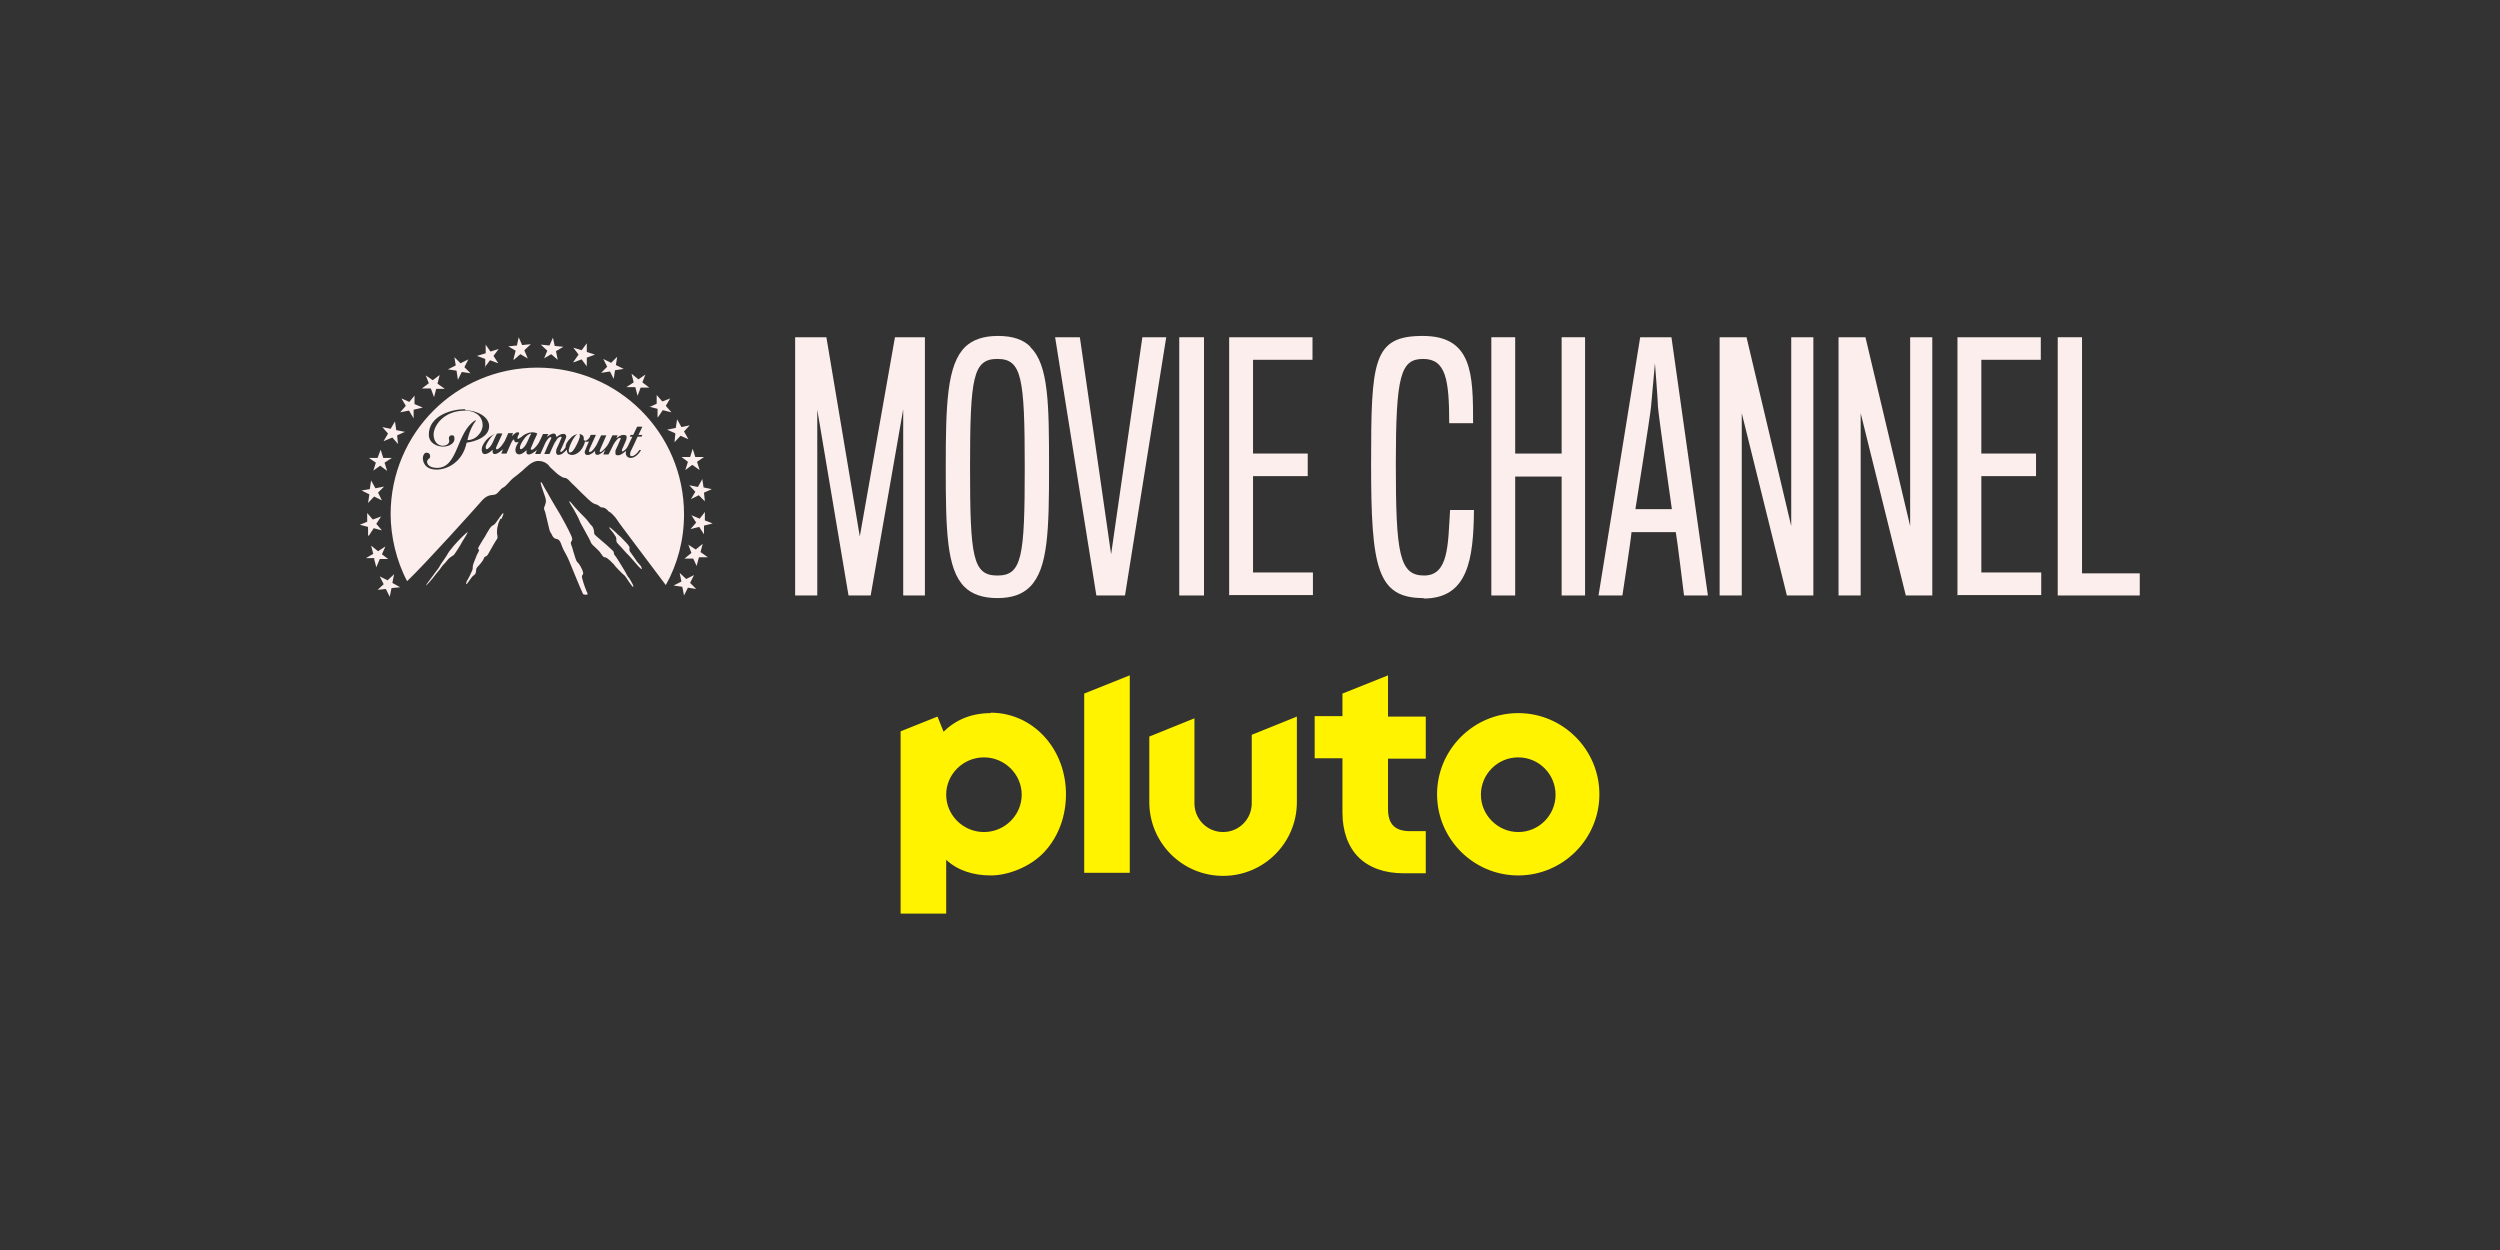
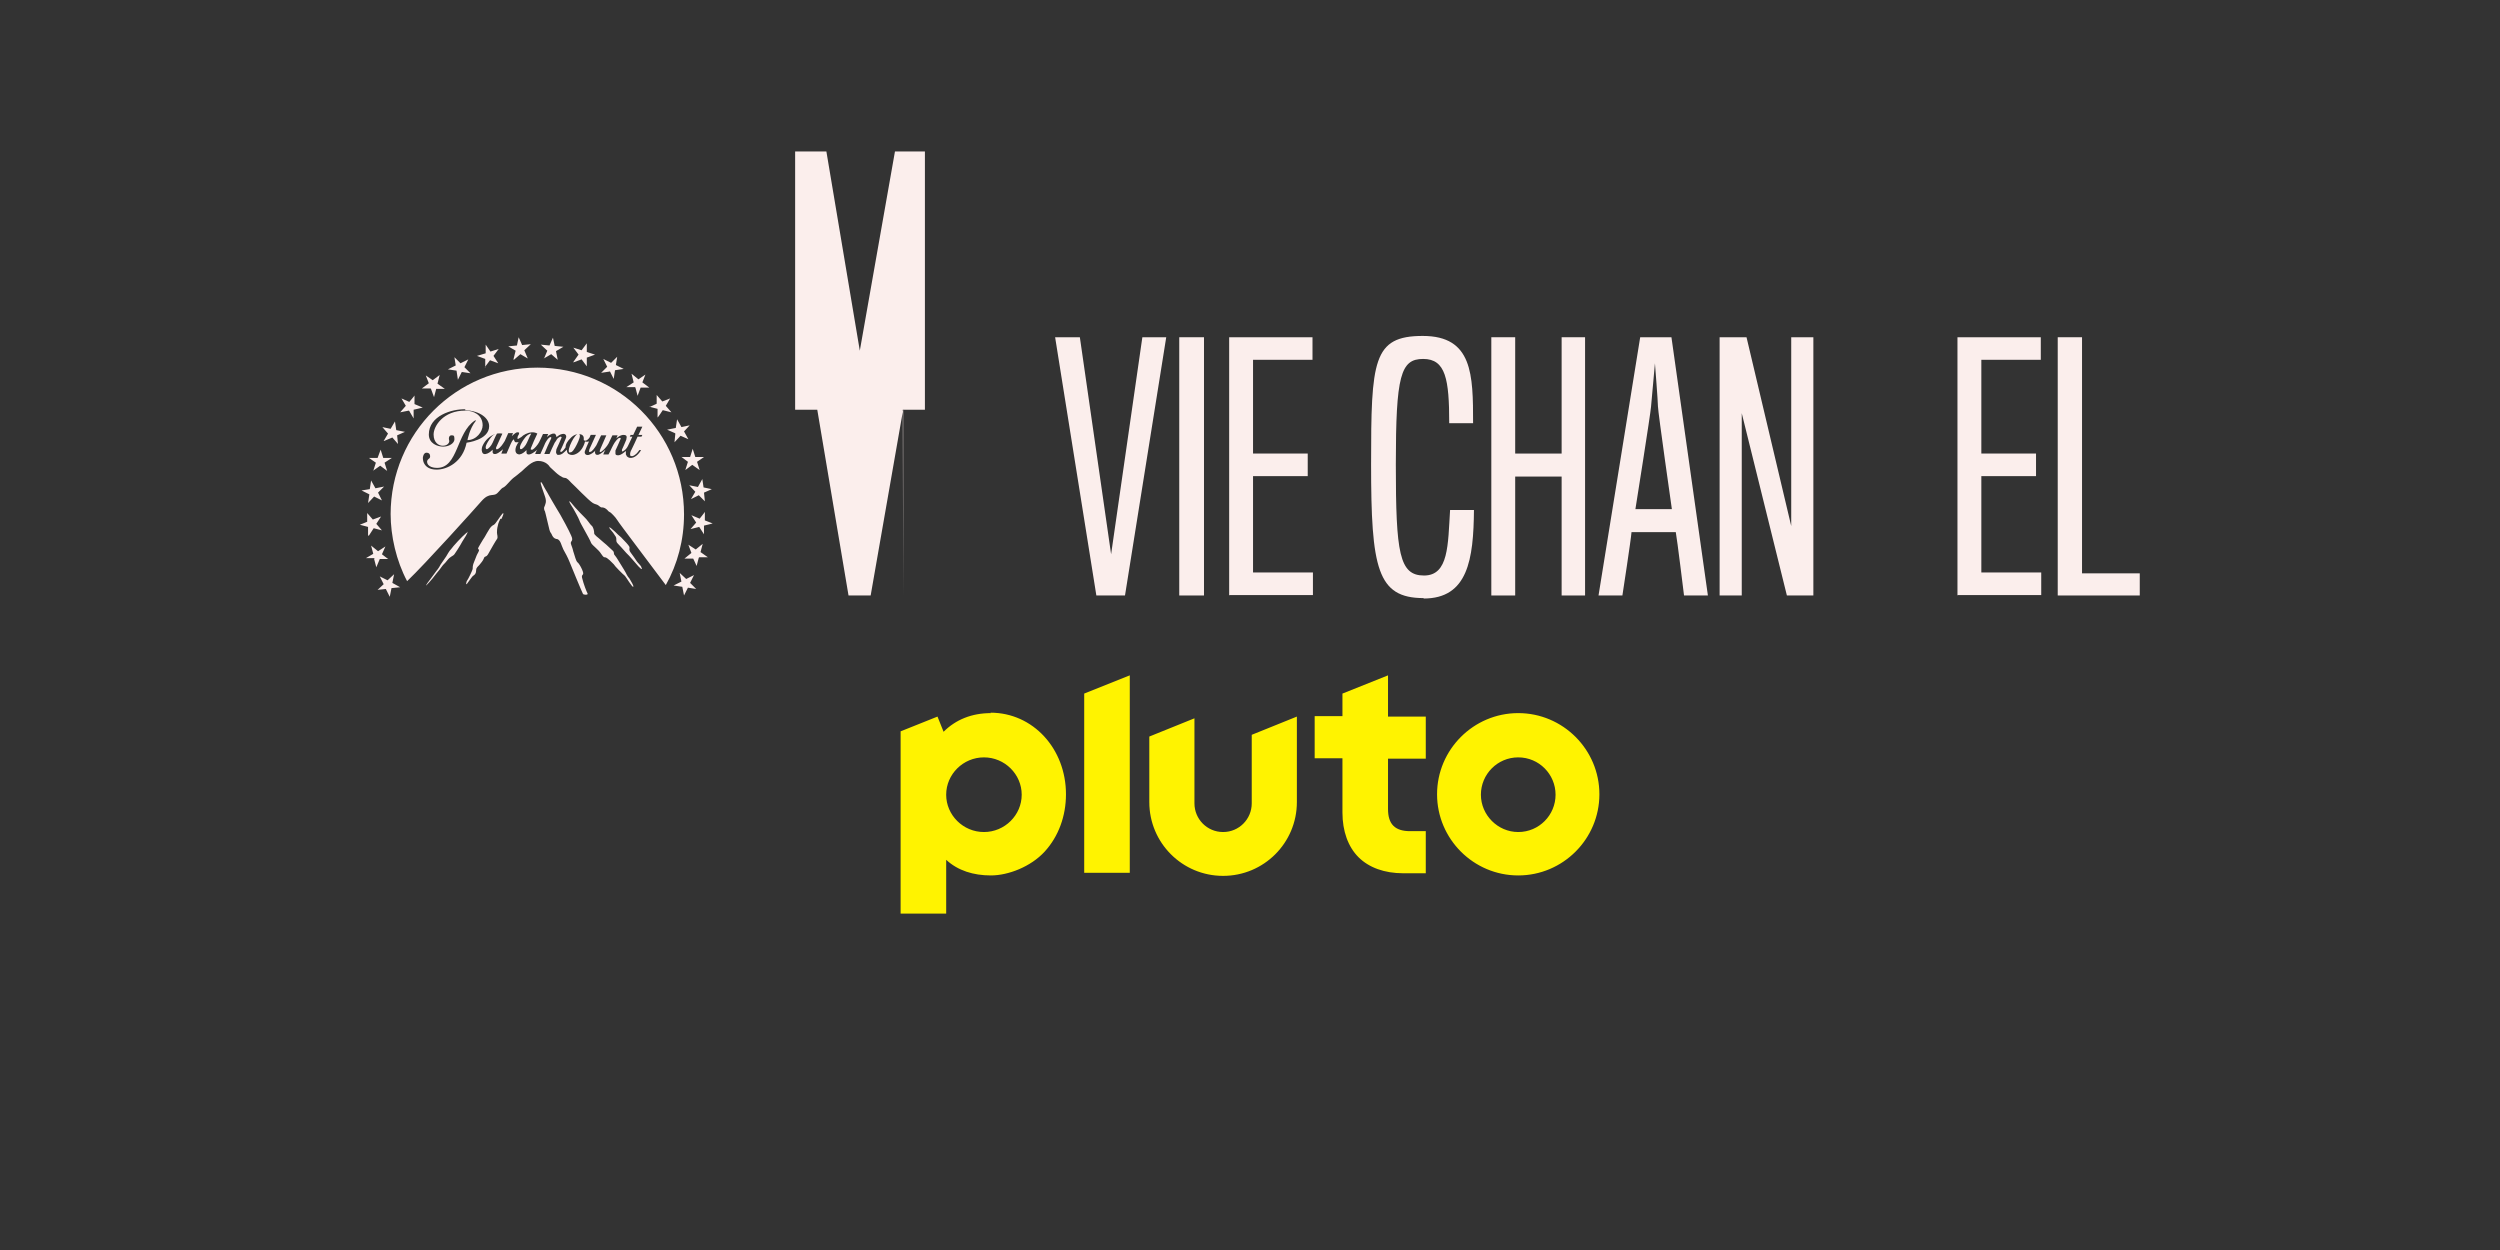
<svg xmlns="http://www.w3.org/2000/svg" id="_007_-_White_-_Example_-_Delete_before_saving" data-name="007 - White - Example - Delete before saving" version="1.1" viewBox="0 0 576 288">
  <rect x="0" y="0" width="576" height="288" fill="#333333" stroke="none" />
  <defs>
    <style>
      .cls-1 {
        fill: #fbeeec;
      }

      .cls-1, .cls-2 {
        stroke-width: 0px;
      }

      .cls-2 {
        fill: #fff300;
      }
    </style>
  </defs>
  <path class="cls-2" d="M349.8,164.3c-10.3,0-18.7,8.4-18.7,18.7s8.4,18.7,18.7,18.7,18.7-8.4,18.7-18.7-8.4-18.7-18.7-18.7ZM349.8,191.7c-4.7,0-8.6-3.9-8.6-8.6s3.8-8.6,8.6-8.6,8.6,3.9,8.6,8.6-3.8,8.6-8.6,8.6ZM319.8,155.6l-10.5,4.2v5.2h-6.4v9.7h6.4v12.5c0,4.3,1.3,7.9,3.7,10.3,2.4,2.4,6,3.7,10.3,3.7h5.2v-9.7h-3.6c-3.5,0-5.1-1.6-5.1-5.1v-11.6h8.7v-9.7h-8.7v-9.5ZM288.4,185.1c0,3.6-2.9,6.6-6.6,6.6s-6.6-3-6.6-6.6v-19.6l-10.4,4.2v15.1c0,9.4,7.6,17,17,17s17-7.6,17-17v-19.7l-10.4,4.2v15.8ZM249.8,201.1h10.5v-45.5l-10.5,4.2v41.3ZM228.3,164.3c-4.4,0-8.1,1.5-10.9,4.3l-1.4-3.5-8.5,3.4v42h10.5v-12.4c2.7,2.5,6.3,3.6,10.3,3.6s9.2-2,12.4-5.5c3.2-3.5,4.9-8.2,4.9-13.2,0-10.5-7.6-18.8-17.4-18.8ZM226.7,191.7c-4.8,0-8.7-3.9-8.7-8.6s3.9-8.6,8.7-8.6,8.7,3.9,8.7,8.6-3.9,8.6-8.7,8.6Z" />
  <g>
    <path class="cls-1" d="M90,118.4c0,5.1,1.3,10.8,3.8,15.5,4.3-4.1,15.8-16.9,17.1-18.4,2-2.3,2.8-.8,3.9-2.1.6-.7.9-1,1.2-1.1.4-.2.9-.8,1.1-1,.2-.2.8-.9,1.2-1.2.4-.3,1.2-.9,2-1.6.8-.7,2.2-2.3,3.7-2.3,1.8,0,2.6,1.2,2.7,1.4.1.1,1.2,1.1,1.4,1.3.2.2,1.4,1.2,2,1.2s1.1.7,1.5,1.1c.8.7,3.9,4,5,4.7.5.3.9.3,1.2.5.4.3.5.4.7.5.2,0,.9-.1,1.7.9.4.3.5.3.5.3,0,0,1.1,1,1.5,1.7.3.6,8.4,11.2,11.2,15,2.7-4.8,4.2-10.4,4.2-16.3,0-18.7-15.1-33.8-33.8-33.8-18.7,0-33.8,15.1-33.8,33.8M115.8,99.8c-.5,1.2-1,2.1-1.5,3.3,0,.1,0,.3,0,.4,0,0,.2,0,.3,0,.7-.3,1.2-1.1,1.7-1.9l.8-1.8h1.1s-.3.7-.3.7c0,0,0,0,0,0,.4-.3.7-.7,1.2-.9.2,0,.6,0,.5.2,0,.3-.2.5-.3.7,0,.2-.1.4-.1.5,0,.1.2.2.4,0,.2-.1.3-.2.5-.3.3-.3.6-.5,1-.7.8-.4,1.9-.6,2.7-.1-.6,1.2-1,2.2-1.5,3.4,0,.2,0,.3,0,.3,0,0,.2,0,.4,0,.4-.2,1.2-1.1,1.5-1.7.3-.6.6-1.2.9-1.9h1.2s-.3.7-.3.7c0,0,0,0,0,0,.3-.3,1.1-.9,1.7-.8.3,0,.5.5.5.8.4-.3.8-.6,1.3-.7.8-.2,1.1.4.9.9-.3.7-.9,2.2-1.3,2.9,0,0,0,.2,0,.3,0,0,.2,0,.3,0,.4-.3.6-.6.9-1,0-.8.5-1.5,1.1-2.1.6-.7,1.6-1.2,2.5-.9.3.1.6.4.6.8,0,.2,0,.3,0,.5.5.4,1.1-.2,1.4-.7,0-.2.2-.4.2-.5.3,0,.8,0,1.2,0l-1.5,3.3c0,.2-.1.3-.1.5s.1.1.3.1c.4,0,1-.9,1.4-1.5.4-.8.7-1.5,1.1-2.3h1.2c-.5,1.1-1,2.3-1.4,3.2,0,.2-.2.4-.1.6,0,.1.2,0,.3,0,.5-.3,1.4-1.3,1.7-1.9.3-.7.6-1.2.9-1.9h1.2s-.3.7-.3.7c.5-.4.9-.7,1.5-.8.3,0,.6,0,.8.2.2.3,0,.6,0,.9-.3.8-.7,1.6-1,2.3,0,.2,0,.3,0,.4.2.1,1-.4,1.4-1.3.4-.8.6-1.3,1-2.1h-.6s.2-.4.2-.4h.6s.9-1.9.9-1.9h1.2s-.9,1.9-.9,1.9h.9s-.2.4-.2.4h-.9c-.5,1.1-.9,2-1.4,3-.2.3-.4.9-.3,1.3,0,.2.3.2.5.2.7-.2,1.2-.8,1.6-1.4,0,0,.4,0,.4,0-.5.9-1.5,1.9-2.5,1.8-.3,0-.6-.2-.8-.4,0-.1-.1-.2-.2-.4,0-.3,0-.5,0-.8-.5.4-1,.9-1.7,1-.3,0-.7,0-.7-.4,0-.2,0-.5,0-.7.4-.9.8-1.7,1.2-2.7,0,0,0-.2,0-.2,0,0-.3,0-.4,0-.8.6-1.2,1.4-1.6,2.2-.3.6-.5,1.1-.8,1.6h-1.2c.1-.3.3-.8.5-1.1,0,0,0,0,0,0-.5.5-1.1,1-1.7,1.2-.2,0-.5,0-.6-.2-.1-.2-.2-.6,0-.8,0,0,0,0,0,0-.4.4-.9.8-1.5,1-.7.2-1.3-.3-.8-1.2.1-.3.4-1,.8-1.9-.3.1-.7.1-.9,0t0,0c-.3,1.2-1,2.4-2.1,2.9-.6.3-1.2.3-1.7,0-.3-.2-.4-.6-.4-1-.6.6-1.2,1.3-2.1,1.2-.1,0-.2-.1-.3-.3-.2-.3,0-.7,0-1,.4-.9.8-1.7,1.2-2.7,0-.1-.1-.2-.3-.2-.4.2-.7.4-.9.8s-.3.4-.4.6c-.4.8-.8,1.7-1.2,2.6h-1.2c.5-1.2,1-2.4,1.6-3.6,0-.1,0-.3,0-.3-.1,0-.3,0-.4.1-.3.2-.5.5-.7.8-.2.3-.4.7-.5,1l-.9,2h-1.2c.1-.3.3-.8.5-1,0,0,0,0,0,0-.6.5-1.5,1.2-2.1,1.1-.2,0-.4-.2-.4-.4,0-.2,0-.4,0-.6,0,0,0,0,0,0-.5.5-1,.9-1.6,1-.4,0-.7-.2-.8-.4-.2-.3-.2-.8,0-1.4.2-.4.3-.7.6-1-.1,0-.4,0-.6,0-.2,0-.3-.1-.4-.3,0-.1-.1-.3-.1-.4,0,0,0,0,0,0-.4.3-.5.6-.7,1l-1,2.3h-1.2s.4-1,.4-1c0,0,0,0,0,0-.6.5-1.4,1.2-2,1.1-.2,0-.4-.2-.4-.4,0-.2,0-.4,0-.6h0c-.5.5-1,.9-1.6,1-.4.1-.7-.1-.8-.4-.2-.5-.1-.9,0-1.3.5-1.2,1.3-2.1,2.5-2.7.7-.4,1.9-.5,2.7-.1M107.2,94.5c3.5.2,5.5,1.9,5.5,3.7,0,3.2-5.2,3.8-5.2,3.8-.9,4.5-4.5,6.2-6.9,6.2-3.3,0-3.3-2.7-3.1-3.1.1-.4.3-.8.8-.8s.8.3.8.8c0,.3-.1.5-.3.6-.4.3-.4.6-.4.6,0,1.4,1.8,1.5,2.3,1.5,4.9,0,4.4-8.1,8.7-10.9.2-.1.4,0,.2.1-1.4,1.7-1.9,4.4-1.9,4.4,2.1,0,3.5-2,3.5-3.4,0-2.4-2.1-3.4-4-3.4-5.1,0-7.3,3.6-7.3,5.5,0,1.9,1.2,2.6,2.1,2.6,1.2,0,1.6-.8,1.5-1.2-.2-.6,0-1.2.5-1.2s.7,0,.7.9c0,.9-1.2,1.7-2.6,1.7-1.3,0-3.3-.7-3.3-2.8,0-4.3,5.3-5.9,8.4-5.8M112.1,103.5c.4,0,1.1-.8,1.4-1.5.4-.8.5-1.2,1-2.1,0,0,0,0,0,0-.5,0-1.1.5-1.4.9-.4.5-1.1,1.5-1.2,2.2,0,.4.1.5.3.5M131.3,104.2c.5.2,1.1-.8,1.6-1.8.5-1,1-2.2.5-2.4-.5-.2-1.2.8-1.7,1.8-.5,1-.9,2.2-.5,2.5M120,103.5c.4,0,1.1-.8,1.4-1.5.4-.8.5-1.2,1-2.1,0,0,0,0,0,0-.5,0-1.1.5-1.4.9-.4.5-1.1,1.5-1.2,2.2,0,.4,0,.5.3.5M115.5,119.6c.1-.2.5-1,.5-1.3,0,0-.1-.1-.2,0-.5.5-1.6,2.4-2,2.6-.9.4-1.3,1.5-1.6,1.9-.2.3-.4.8-.9,1.5-.4.6-.8,1.4-1,1.7-.2.3-.2.6,0,.6s0,.5-.3,1c-.2.3-.7,1.8-.9,2.2-.2.5-.2,1.1-.2,1.3,0,.2-1,2.3-1.3,2.7-.2.3-.1.4-.2.6,0,.2,0,.3.2.1.2-.2,1.2-1.8,1.5-1.9.3-.2.6-.5.6-1.2,0-.7.5-.9.8-1.3.3-.4.8-.9,1-1.5.2-.6.5-.1,1-1,.5-.9,1.7-3,2-3.4.3-.4,0-1,0-1.5,0-.3,0-.9.2-1.6.1-.6.4-1.2.6-1.6M147.9,131.1c0,0-.1-.4-.2-.6-.1-.2-.9-1-1-1.2-.1-.2-1.1-1.6-1.4-2-.6-.8,0-1-.4-1.5-.1-.2-.9-1.1-1.8-2-.5-.4-1-.9-1.4-1.3-.7-.6-1.2-1.1-1.3-1-.1.1.3.6.5.8.2.2.5.6.8,1.1.6.7,0,1.2.6,1.8,0,0,1.7,1.8,2,2.2.6.5,2.6,2.9,2.8,3.1.2.2.7.7.7.6M138.5,127.6c.6.9.7.8.9.8.5,0,1.7,1.3,2,1.6.2.4,2.1,2.3,2.6,2.7.2.2,1.7,2.7,1.9,2.5.2-.2-.6-1.4-.7-1.6-.1-.3-.5-.6-.8-1.2-.2-.5-1.1-1.9-1.4-2.4-.3-.4-.8-1.4-1.3-2-.5-.5,0-.7-.6-1.2-.3-.3-1.2-1.1-1.4-1.3-.2-.2-1-.8-1.4-1.2-.4-.4-1.5-1.1-1.4-1.5,0-.5-.2-1.4-.6-1.7-.3-.2-1-1.4-1.8-2.1-.4-.4-1.3-1.3-2-2.1-.7-.8-1.2-1.5-1.3-1.4-.2.1.8,1.5.9,1.7.1.2,1.2,2.1,1.4,2.7.1.5,2.3,4.1,2.7,5.2.3.6,1.7,1.5,2.3,2.5M125.5,117.6c.2.6.9,3.8,1.1,4.5.2.7.4.7.5,1,.4,1,1,1.1,1.3,1.1.8.3.9,1.4,1.4,2.4.5.9,1,1.8,1.4,2.8.4,1,2.7,6.6,3.1,7.4.1.3,1.2.3,1.1,0-.3-.6-.9-2.1-1.3-3.7-.2-1,.7-.3,0-1.9-.3-.7-.8-1.5-1.1-1.7-.3-.3-.6-1.5-.8-2.1-.2-.5-.1-.6-.6-1.9-.4-1,.7-.6,0-2.1-.4-1-2.3-4.5-2.5-4.8-.1-.2-.5-.8-.9-1.5-.4-.7-.8-1.4-1-1.7-.4-.6-1.1-2-1.5-2.6-.4-.6-.9-1.9-1.1-1.7-.2.2.6,2.1,1,3.4.4,1.2,0,1.7-.1,2.1-.2.3-.2.6,0,1.2M125.3,82.6l1.7-1,1.5,1.3-.4-2,1.7-1-2-.2-.4-1.9-.8,1.8-2-.2,1.5,1.4-.8,1.9ZM156.9,105.2l1.6,1.2-.6,1.9,1.6-1.2,1.7,1.2-.6-1.9,1.6-1.1h-2s-.6-1.9-.6-1.9l-.6,1.9h-2ZM161.8,110.4l-1,1.8-2-.4,1.4,1.5-1,1.7,1.8-.9,1.4,1.4-.2-2,1.8-.8-1.9-.4-.3-2ZM107.8,122.6c-.2-.1-2.1,1.8-3.3,3.2-.4.5-.7.9-.9,1.1,0,0-.6.9-.8,1.3-.3.4-1,1.5-1.3,1.9-.1.2-.4.8-1,1.5-.3.4-.6.8-1.1,1.5-.7.9-1.3,1.7-1.2,1.8,0,0,1.2-1.2,2.3-2.7.5-.6,1-1.2,1.4-1.8.2-.3.7-.7.9-1,.3-.4.6-.7.7-.8.6-.5,1-.6,1.2-.9.1-.1,1.4-2.1,1.8-2.9.4-.7,1.5-2.2,1.2-2.4M157.2,135.2l.4,2,.9-1.8,1.9.3-1.4-1.4.9-1.8-1.8.9-1.5-1.4.4,2-1.8.9,2,.3ZM161.1,128.4h2c0,0-1.7-1.2-1.7-1.2l.5-1.9-1.6,1.3-1.7-1.1.7,1.9-1.6,1.3h2c0-.1.8,1.7.8,1.7l.5-1.9ZM162.4,119.9v-2c.1,0-1.2,1.6-1.2,1.6l-1.9-.8,1.1,1.7-1.3,1.5,2-.5,1.1,1.7v-2c.1,0,2-.5,2-.5l-1.8-.7ZM132.1,83.5l1.9-.7,1.2,1.6v-2c0,0,1.9-.7,1.9-.7l-1.9-.6v-2s-1.2,1.6-1.2,1.6l-1.9-.6,1.2,1.6-1.2,1.7ZM155.6,99.9l-.2,2,1.4-1.5,1.8.8-1-1.8,1.3-1.4-1.9.4-1-1.8-.3,2-2,.4,1.8.8ZM140.5,85.5l.9,1.8.3-2,2-.3-1.8-.9.3-1.9-1.4,1.4-1.8-.9.9,1.8-1.4,1.4,2-.3ZM149.6,93.7l1.9.5v2c.1,0,1.2-1.7,1.2-1.7l2,.5-1.3-1.5,1-1.7-1.8.7-1.3-1.5v2c.1,0-1.7.8-1.7.8ZM146.4,89.3l.5,1.9.7-1.9h2c0,0-1.6-1.2-1.6-1.2l.7-1.8-1.6,1.1-1.6-1.3.5,2-1.7,1.1h2ZM88.5,101.6l1.9-.8,1.3,1.5-.2-2,1.8-.8-2-.4-.3-2-1,1.7-1.9-.4,1.3,1.5-1,1.7ZM86.2,128.8l.5,1.9.8-1.9h2c0,.1-1.5-1.1-1.5-1.1l.8-1.8-1.7,1.1-1.6-1.3.5,1.9-1.7,1h2ZM111.7,84.6l1.2-1.6,1.9.7-1.1-1.7,1.2-1.6-1.9.6-1.1-1.6v2c0,0-2,.6-2,.6l1.9.7v2ZM105.2,85.5l.3,2,.9-1.8,2,.3-1.4-1.4.9-1.8-1.8.9-1.4-1.4.3,1.9-1.8.9,2,.3ZM99.3,89.6l.7,1.9.5-1.9h2c0,0-1.7-1.2-1.7-1.2l.5-2-1.6,1.2-1.6-1.1.7,1.8-1.6,1.2h2ZM89.8,137.5l.4-2,2-.2-1.8-1,.4-2-1.5,1.4-1.8-.9.9,1.8-1.4,1.3,1.9-.2.9,1.8ZM118.4,82.9l1.5-1.3,1.7,1-.8-1.9,1.5-1.4-2,.2-.8-1.8-.4,1.9-2,.2,1.7,1-.5,2ZM94.3,94.7l1,1.7v-2c.1,0,2.1-.5,2.1-.5l-1.9-.8v-2c.1,0-1.2,1.5-1.2,1.5l-1.8-.8,1,1.7-1.3,1.5,2-.4ZM85.9,108.5l1.7-1.2,1.6,1.2-.6-1.9,1.7-1.1h-2s-.6-1.9-.6-1.9l-.7,1.9h-2s1.6,1.1,1.6,1.1l-.6,1.9ZM84.8,115.9l1.4-1.5,1.8.9-.9-1.8,1.4-1.4-2,.4-1-1.8-.3,2-1.9.3,1.8.9-.3,2ZM85,123.4l1.1-1.7,1.9.5-1.3-1.5,1.1-1.7-1.9.7-1.3-1.5v2c.1,0-1.7.7-1.7.7l1.9.5v2Z" />
    <g>
-       <path class="cls-1" d="M208.1,137.2v-42.9l-7.5,42.9h-5.1l-7.2-42.8v42.8h-5.1v-59.5h7.2l7.7,45.9,8.1-45.9h6.9v59.5h-5.1Z" />
-       <path class="cls-1" d="M237.4,80c4.2,4,4.3,13.1,4.3,27.6s-.2,23.4-4.4,27.6c-1.7,1.7-4.1,2.6-7.5,2.6s-5.9-.9-7.6-2.6c-4.1-4.1-4.3-13-4.3-27.6s.3-23.6,4.5-27.7c1.7-1.6,4.1-2.5,7.5-2.5s5.9.8,7.6,2.6ZM236.1,107.6c0-20.7-.7-24.9-6.3-24.9s-6.3,4.2-6.3,24.9.6,25,6.3,25,6.3-4.3,6.3-25Z" />
+       <path class="cls-1" d="M208.1,137.2v-42.9l-7.5,42.9h-5.1l-7.2-42.8h-5.1v-59.5h7.2l7.7,45.9,8.1-45.9h6.9v59.5h-5.1Z" />
      <path class="cls-1" d="M259.2,137.2h-6.6l-9.5-59.5h5.7l7.2,50,7.2-50h5.5l-9.5,59.5Z" />
      <path class="cls-1" d="M271.7,137.2v-59.5h5.7v59.5h-5.7Z" />
      <path class="cls-1" d="M283.2,137.2v-59.5h19.2v5.2h-13.7v21.6h12.6v5.2h-12.6v22.2h13.8v5.2h-19.2Z" />
      <path class="cls-1" d="M328,137.8c-10.7,0-12.1-6.9-12.1-30.8s.4-29.6,11.9-29.6,11.6,8.9,11.6,20.1h-5.5c0-10.1-.8-14.8-6-14.8s-6.3,3.8-6.3,24.3.8,25.6,6.5,25.6,5.5-7.1,6-15.1h5.5c-.1,11.4-1.4,20.4-11.6,20.4Z" />
      <path class="cls-1" d="M359.8,137.2v-27.4h-10.7v27.4h-5.5v-59.5h5.5v26.8h10.7v-26.8h5.4v59.5h-5.4Z" />
      <path class="cls-1" d="M373.7,137.2h-5.4l9.6-59.5h7.2l8.4,59.5h-5.5s-1.6-13.1-1.9-14.6h-10.2c-.1,1.6-2.1,14.6-2.1,14.6ZM382,93.8c0-1.2-.7-10.1-.7-10.1,0,0-.8,8.8-.9,10-.1,1.6-3.6,23.6-3.6,23.6h8.4s-3.2-22.4-3.2-23.6Z" />
      <path class="cls-1" d="M411.7,137.2l-10.4-42v42h-5.1v-59.5h6.2l10.3,43.5v-43.5h5.1v59.5h-6.1Z" />
-       <path class="cls-1" d="M439.1,137.2l-10.4-42v42h-5.1v-59.5h6.2l10.3,43.5v-43.5h5.1v59.5h-6.1Z" />
      <path class="cls-1" d="M451,137.2v-59.5h19.2v5.2h-13.7v21.6h12.6v5.2h-12.6v22.2h13.8v5.2h-19.2Z" />
      <path class="cls-1" d="M474.1,137.2v-59.5h5.6v54.4h13.3v5.1h-18.9Z" />
    </g>
  </g>
</svg>